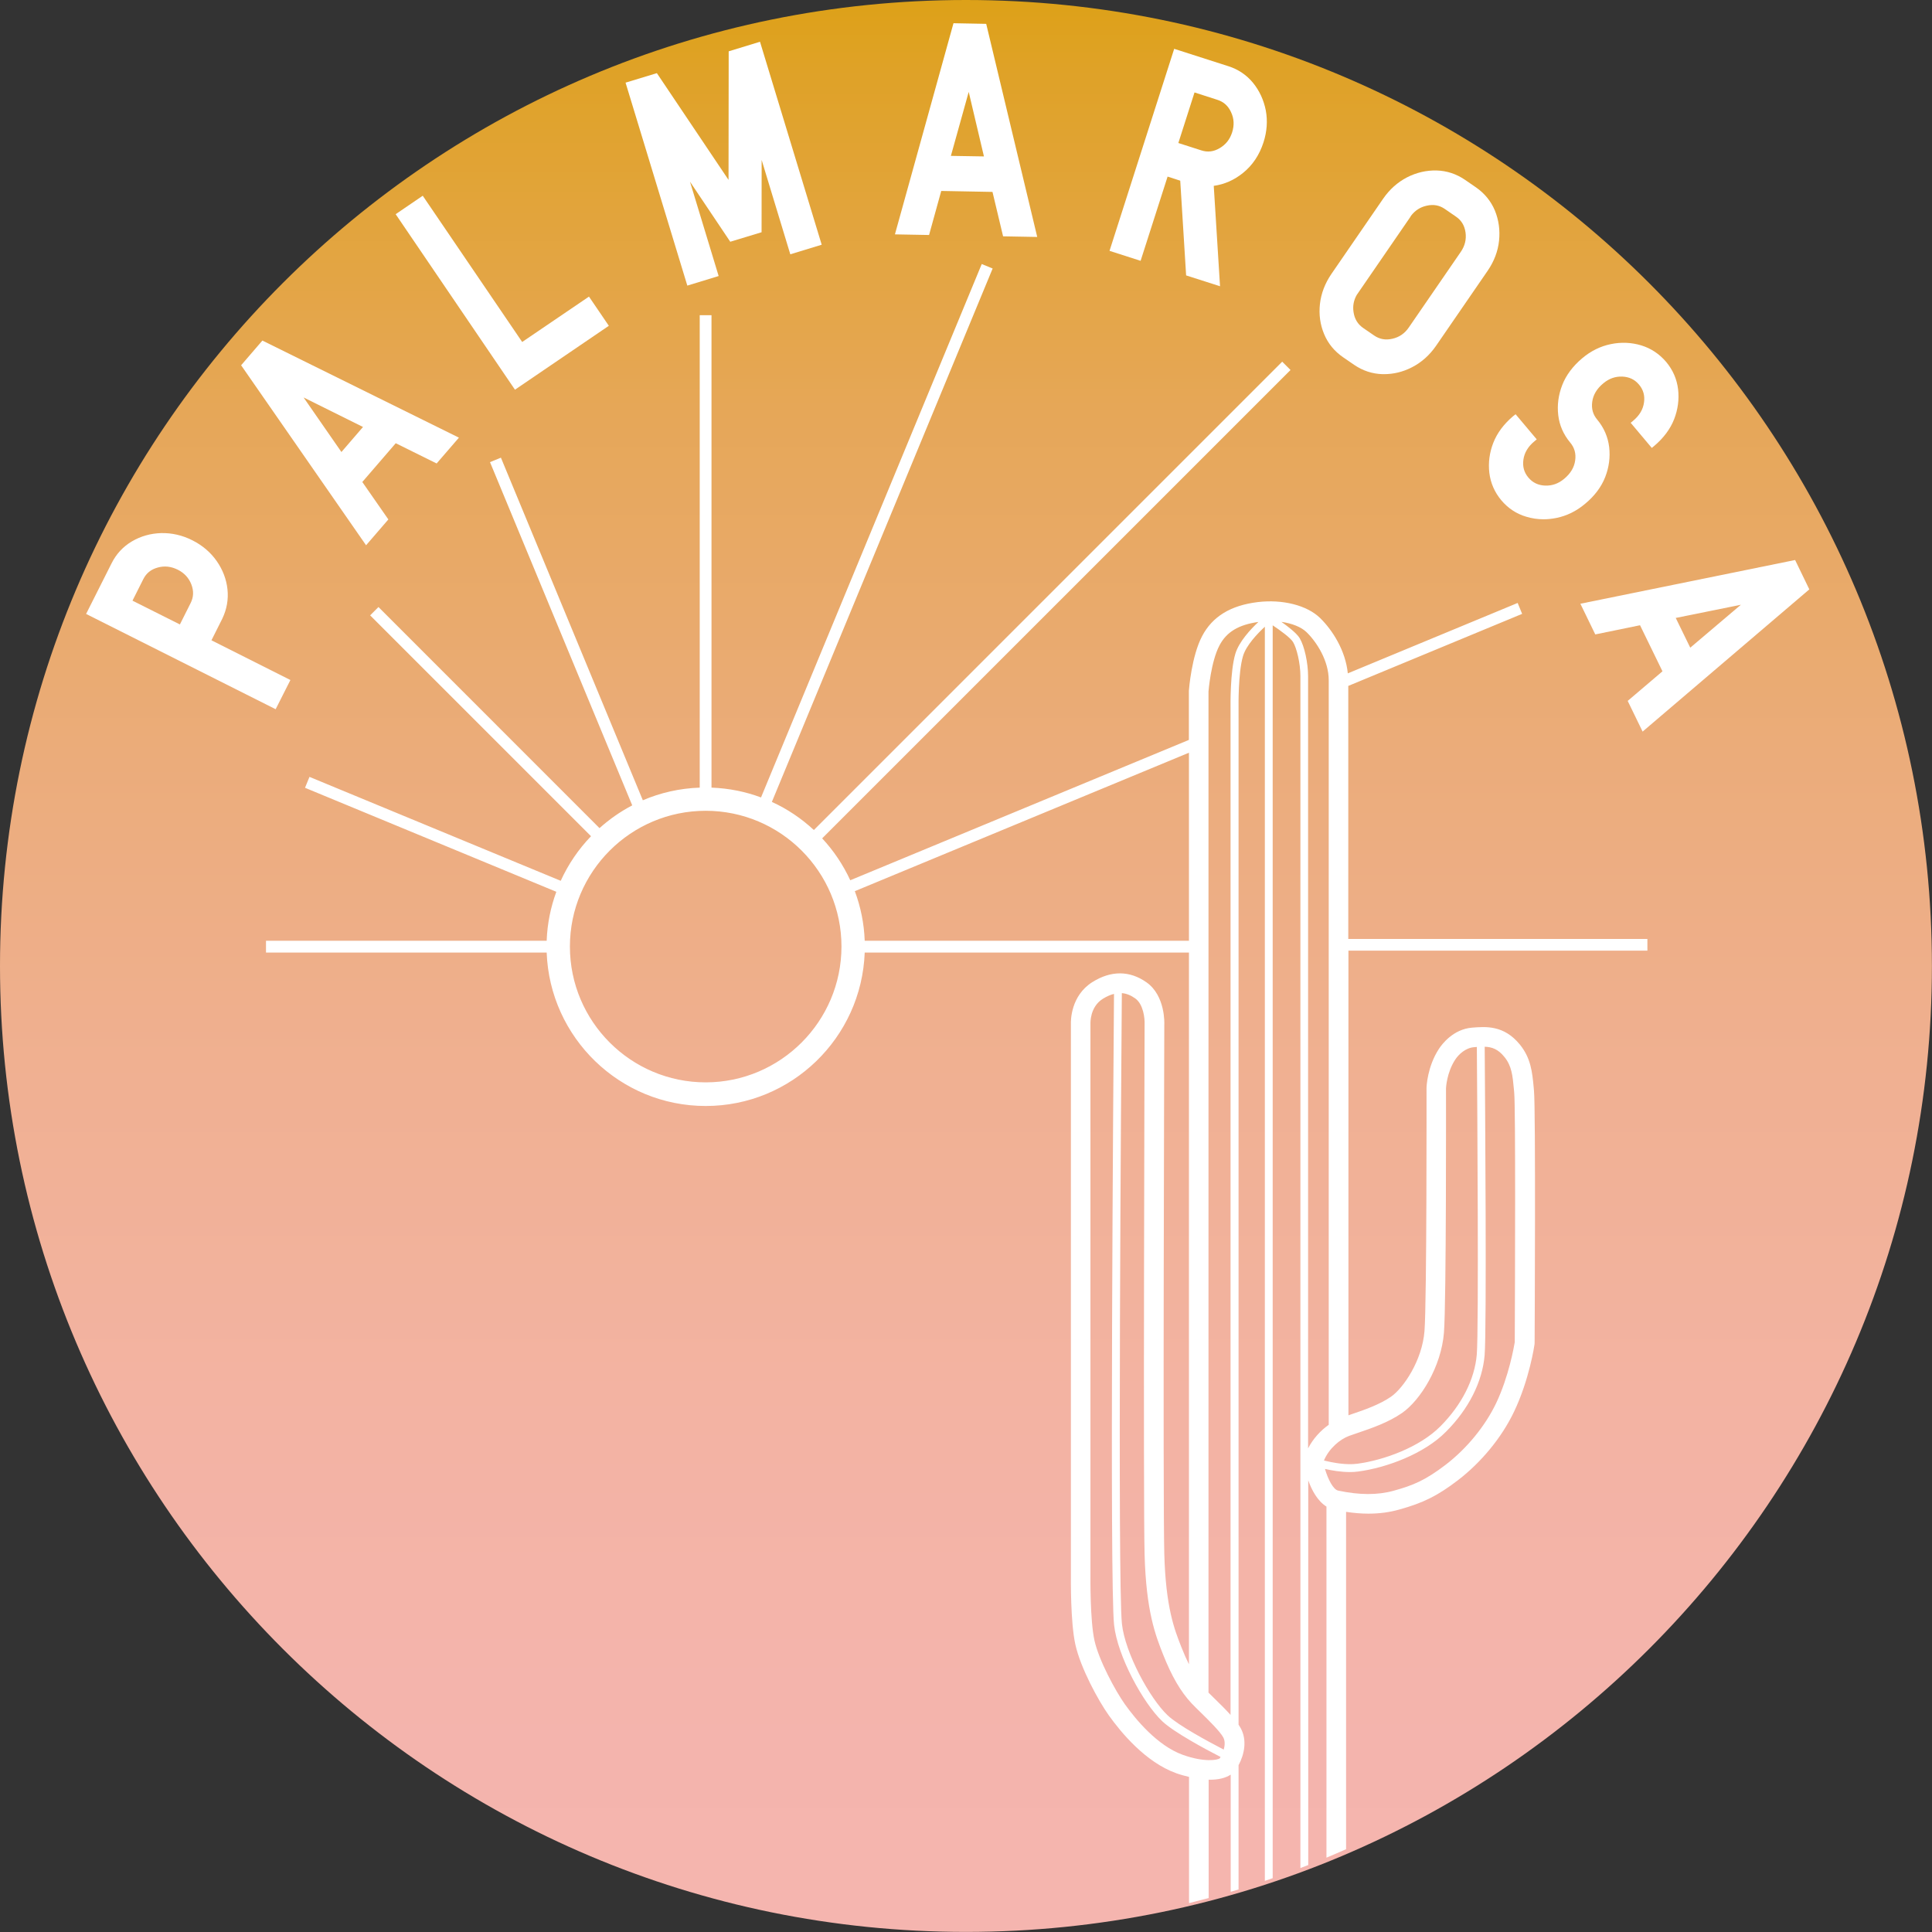
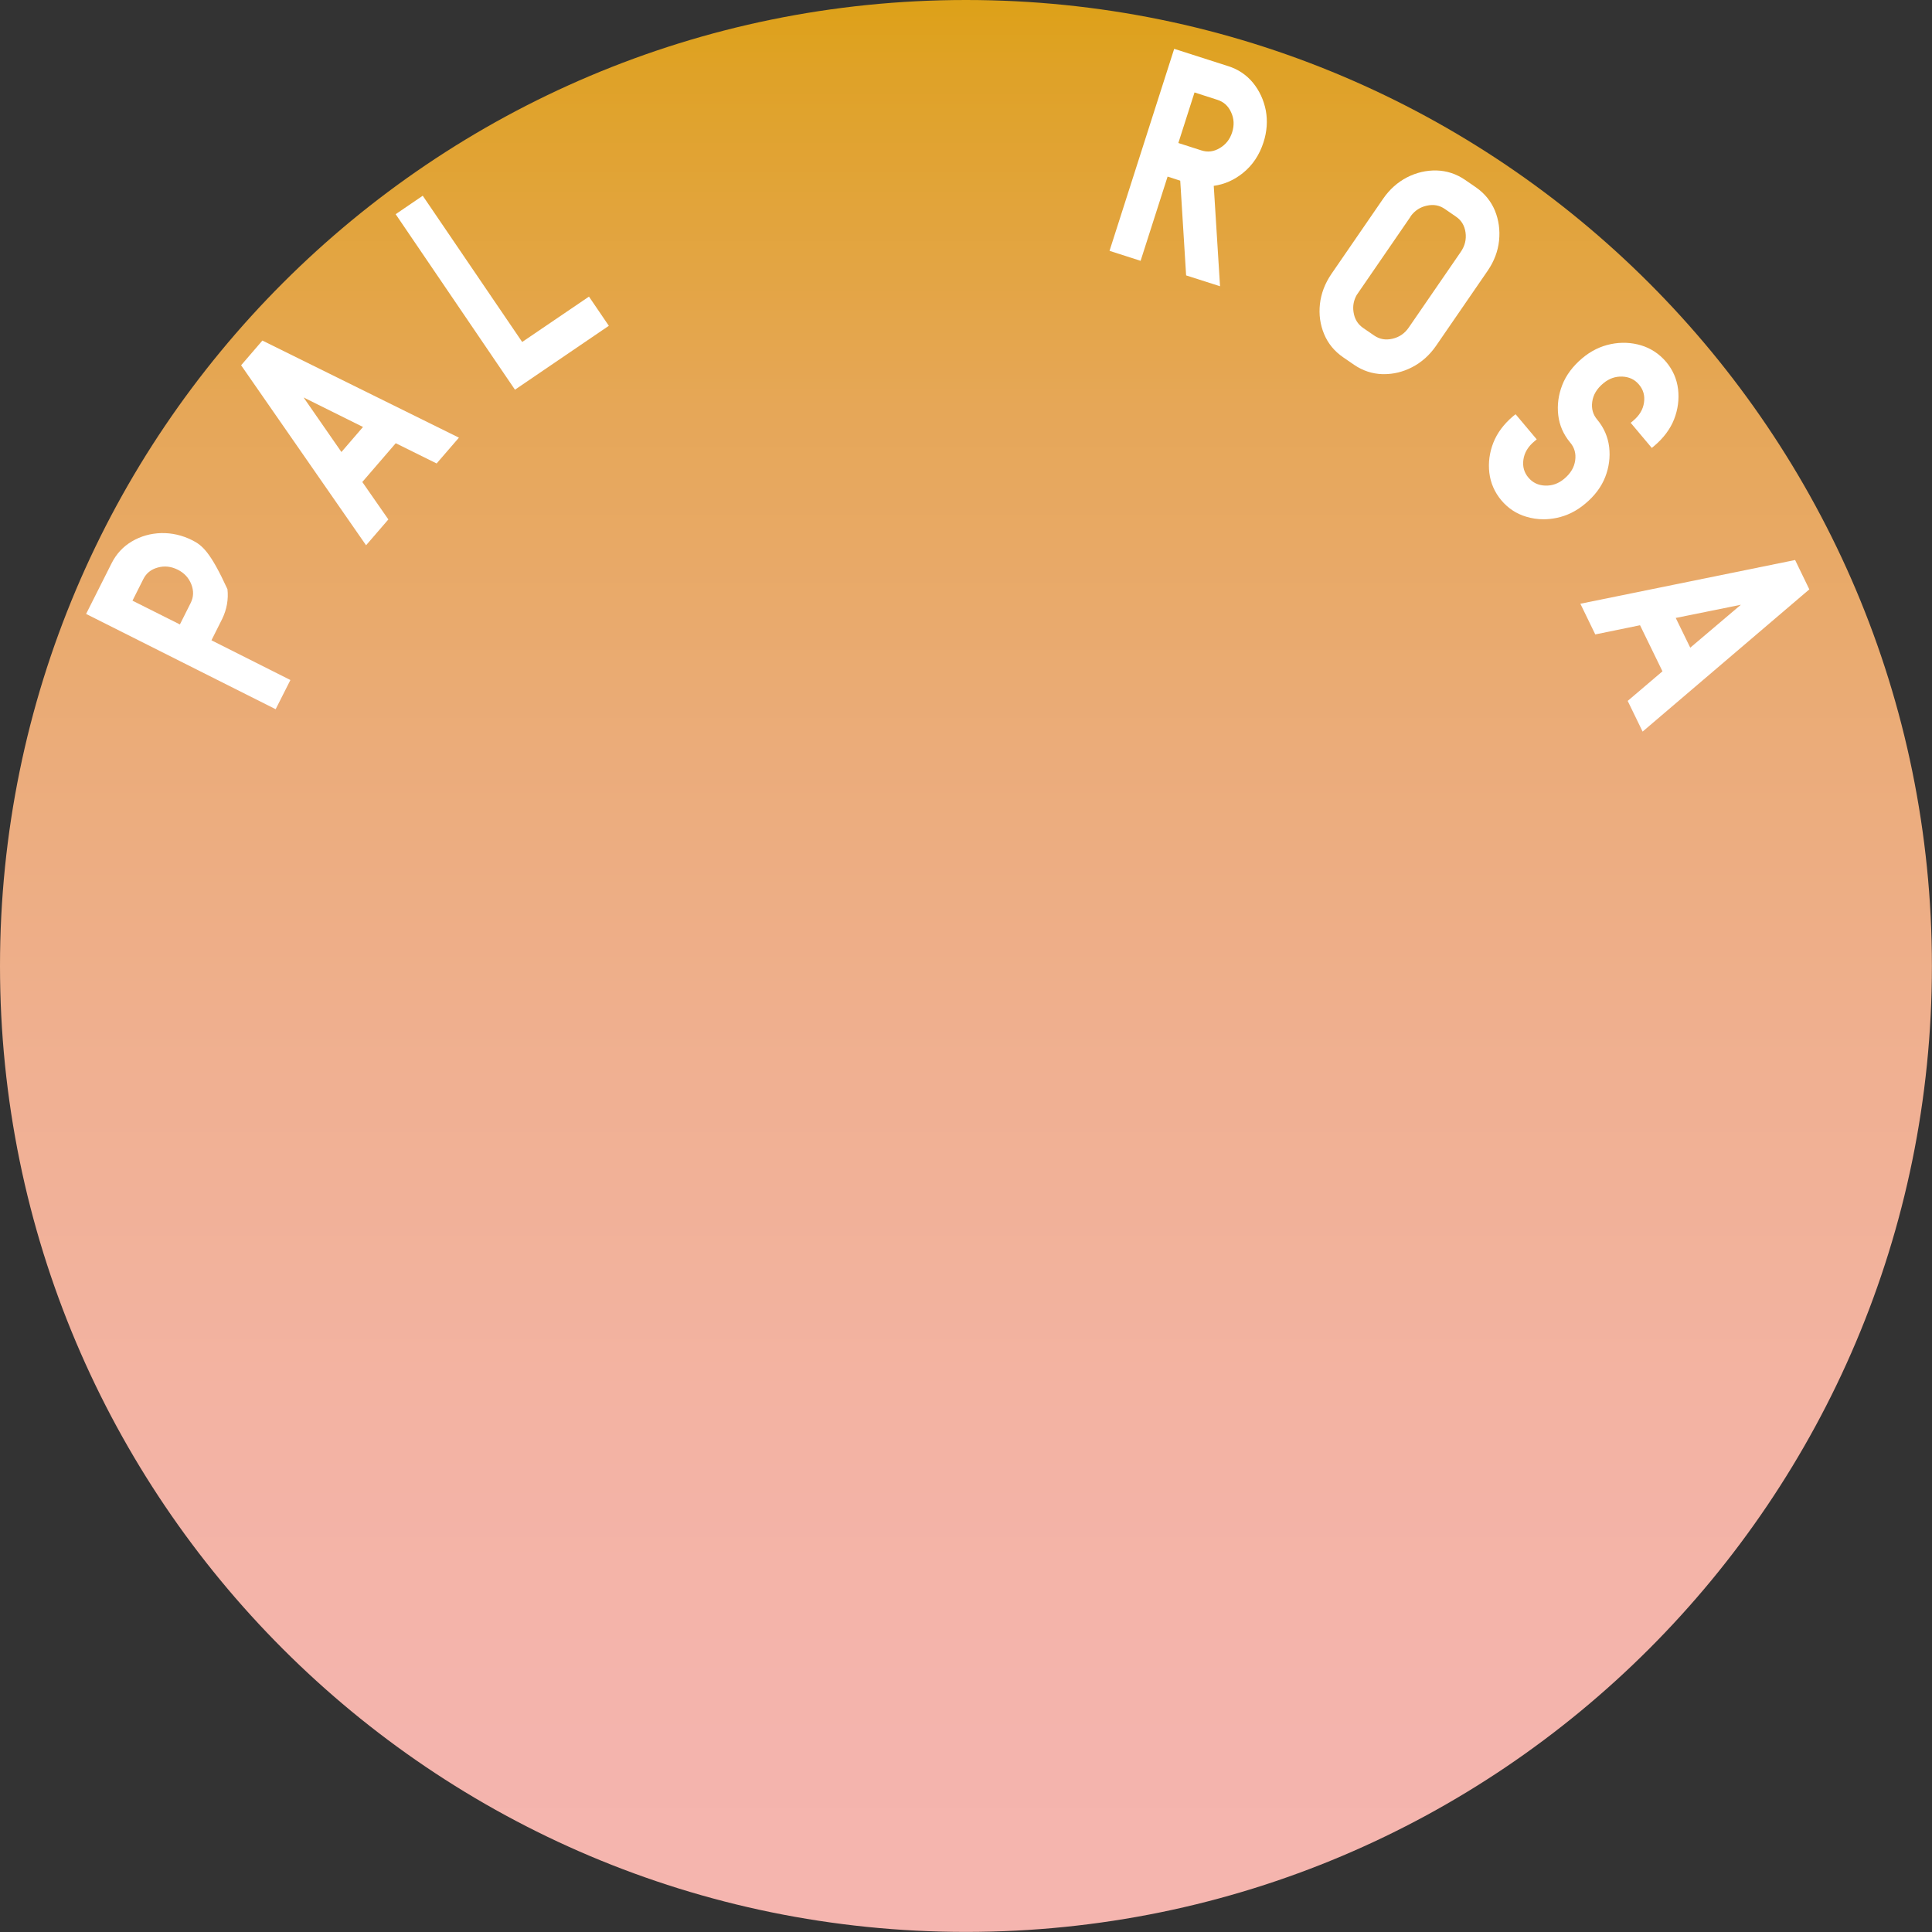
<svg xmlns="http://www.w3.org/2000/svg" width="136" height="136" viewBox="0 0 136 136" fill="none">
  <rect x="0" y="0" width="136" height="136" fill="#333333" stroke="none" />
  <g clip-path="url(#clip0_132_14)">
    <path d="M67.997 135.994C105.551 135.994 135.994 105.551 135.994 67.997C135.994 30.443 105.551 0 67.997 0C30.443 0 0 30.443 0 67.997C0 105.551 30.443 135.994 67.997 135.994Z" fill="url(#paint0_linear_132_14)" />
-     <path d="M115.966 66.925V66.097H94.91V48.284L107.148 43.212L106.833 42.444L94.877 47.4C94.717 45.786 93.794 44.35 92.921 43.499C92.004 42.609 90.285 42.173 88.54 42.383C86.628 42.615 85.341 43.4 84.617 44.786C83.882 46.19 83.7 48.477 83.689 48.626V52.085L59.853 61.964C59.35 60.875 58.682 59.881 57.875 59.014L90.844 26.045L90.258 25.46L57.29 58.428C56.422 57.621 55.428 56.947 54.334 56.45L69.876 18.901L69.108 18.586L53.571 56.135C52.477 55.726 51.306 55.489 50.085 55.444V22.189H49.256V55.444C47.842 55.494 46.488 55.803 45.251 56.334L35.261 32.217L34.493 32.532L44.505 56.693C43.67 57.129 42.897 57.671 42.201 58.295L26.642 42.731L26.056 43.317L41.604 58.864C40.725 59.776 40.002 60.837 39.471 62.003L21.785 54.687L21.471 55.455L39.162 62.776C38.764 63.859 38.526 65.014 38.482 66.224H18.724V67.052H38.482C38.703 73.042 43.632 77.854 49.676 77.854C55.721 77.854 60.649 73.047 60.87 67.052H83.694V117.154C83.512 116.789 83.335 116.392 83.158 115.938C82.672 114.706 82.064 113.165 81.959 109.397C81.854 105.551 81.959 72.428 81.959 72.124C81.965 72.042 82.037 70.097 80.716 69.157C79.528 68.312 78.208 68.307 76.893 69.135C75.368 70.097 75.373 71.859 75.384 72.108V110.933C75.384 111.065 75.346 114.181 75.699 115.767C76.069 117.43 77.324 119.729 78.058 120.756C78.904 121.944 80.639 124.049 82.799 124.823C83.092 124.928 83.396 125.011 83.7 125.082V133.967C84.164 133.851 84.622 133.729 85.081 133.608V125.276C85.108 125.276 85.142 125.281 85.169 125.281C85.749 125.281 86.258 125.171 86.633 124.922V133.171C86.816 133.116 87.004 133.061 87.186 133.005V124.259C87.589 123.508 87.805 122.508 87.335 121.646C87.291 121.569 87.241 121.486 87.186 121.403V49.792C87.186 49.77 87.147 47.361 87.501 46.179C87.727 45.422 88.523 44.593 89.037 44.118V132.403C89.225 132.342 89.407 132.271 89.589 132.21V44.018C90.169 44.405 90.855 44.913 91.026 45.201C91.274 45.615 91.54 46.676 91.54 47.604V131.497C91.722 131.425 91.91 131.359 92.092 131.287V104.209C92.335 104.888 92.739 105.656 93.374 106.054V130.768C93.838 130.574 94.297 130.376 94.755 130.171V106.424C95.302 106.507 95.822 106.551 96.324 106.551C97.092 106.551 97.811 106.457 98.49 106.264C100.192 105.794 101.197 105.292 102.628 104.198C104.28 102.932 105.723 101.175 106.584 99.363C107.651 97.126 108.01 94.728 108.021 94.628L108.027 94.534C108.032 93.86 108.109 78.064 107.982 76.777L107.96 76.528C107.861 75.473 107.761 74.473 106.982 73.522C105.861 72.152 104.584 72.263 103.617 72.34C102.291 72.451 101.501 73.511 101.291 73.832C100.468 75.091 100.418 76.506 100.418 76.589C100.418 76.738 100.441 91.545 100.275 93.695C100.115 95.761 98.8 97.711 97.91 98.325C97.103 98.882 96.009 99.258 95.125 99.557C95.054 99.579 94.987 99.601 94.921 99.628V66.92H115.966V66.925ZM49.676 76.191C44.405 76.191 40.118 71.903 40.118 66.633C40.118 61.362 44.405 57.074 49.676 57.074C54.947 57.074 59.234 61.362 59.234 66.633C59.229 71.903 54.941 76.191 49.676 76.191ZM60.87 66.224C60.826 65.003 60.583 63.826 60.174 62.732L83.694 52.986V66.224H60.87ZM85.865 123.773C85.722 123.895 84.799 124.077 83.263 123.53C81.462 122.883 79.931 121.016 79.18 119.961C78.506 119.01 77.351 116.867 77.042 115.474C76.727 114.043 76.76 110.988 76.76 110.949V72.102V72.064C76.76 72.014 76.716 70.887 77.627 70.312C77.904 70.141 78.163 70.025 78.418 69.964C78.373 75.793 78.103 111.342 78.423 114.375C78.661 116.585 80.473 119.894 81.816 121.165C82.628 121.933 84.832 123.121 85.921 123.679C85.904 123.707 85.882 123.74 85.865 123.773ZM86.142 123.16C85.064 122.602 82.943 121.458 82.197 120.751C80.926 119.552 79.191 116.342 78.976 114.303C78.661 111.331 78.926 75.39 78.97 69.909C79.29 69.937 79.6 70.058 79.909 70.279C80.495 70.694 80.589 71.71 80.572 72.091C80.572 72.423 80.467 105.568 80.572 109.435C80.683 113.447 81.34 115.11 81.871 116.458C82.478 117.994 83.114 119.088 83.876 119.9C84.042 120.077 84.274 120.303 84.528 120.552C85.07 121.082 85.888 121.889 86.109 122.298C86.247 122.558 86.225 122.872 86.142 123.16ZM86.959 46.024C86.584 47.284 86.622 49.698 86.622 49.798V120.718C86.28 120.336 85.876 119.939 85.495 119.568C85.341 119.414 85.197 119.276 85.07 119.149V48.682C85.07 48.66 85.236 46.582 85.843 45.433C86.341 44.483 87.191 43.974 88.584 43.781C88.026 44.3 87.213 45.179 86.959 46.024ZM92.081 101.954V47.61C92.081 46.654 91.821 45.477 91.49 44.925C91.285 44.582 90.694 44.123 90.203 43.775C90.943 43.88 91.589 44.134 91.965 44.494C92.689 45.195 93.534 46.51 93.534 47.886V100.297C92.971 100.695 92.44 101.258 92.081 101.954ZM104.507 95.407C104.662 93.606 104.54 77.324 104.513 73.683C105.015 73.699 105.452 73.848 105.899 74.401C106.413 75.025 106.479 75.716 106.568 76.666L106.59 76.915C106.689 77.92 106.651 89.882 106.629 94.479C106.573 94.805 106.214 96.888 105.319 98.772C104.546 100.391 103.253 101.966 101.772 103.104C100.341 104.198 99.485 104.557 98.103 104.938C96.971 105.253 95.689 105.247 94.192 104.927C93.86 104.855 93.49 104.159 93.269 103.402C93.766 103.518 94.407 103.623 95.031 103.623C95.23 103.623 95.429 103.612 95.617 103.584C97.567 103.325 100.236 102.358 101.789 100.783C103.385 99.186 104.347 97.275 104.507 95.407ZM94.971 101.076C95.147 101.01 95.352 100.943 95.562 100.872C96.523 100.546 97.722 100.137 98.689 99.468C99.999 98.562 101.457 96.197 101.645 93.805C101.816 91.6 101.789 77.202 101.789 76.611C101.789 76.6 101.833 75.511 102.435 74.594C102.678 74.219 103.164 73.766 103.756 73.716C103.827 73.71 103.894 73.705 103.96 73.699C103.988 77.29 104.104 93.606 103.955 95.358C103.805 97.098 102.899 98.888 101.402 100.396C99.938 101.877 97.407 102.789 95.551 103.037C94.766 103.142 93.822 102.966 93.197 102.811C93.545 101.971 94.319 101.314 94.971 101.076Z" fill="white" />
-     <path d="M15.647 43.554C15.967 42.885 16.089 42.189 16.012 41.477C15.934 40.769 15.68 40.101 15.249 39.487C14.818 38.874 14.244 38.388 13.542 38.034C12.835 37.675 12.094 37.51 11.348 37.526C10.603 37.548 9.912 37.742 9.293 38.106C8.669 38.471 8.188 38.99 7.857 39.648L6.061 43.217L19.404 49.924L20.443 47.869L14.885 45.073L15.647 43.554ZM12.509 40.101C12.973 40.333 13.288 40.675 13.47 41.139C13.647 41.598 13.63 42.023 13.426 42.438L12.664 43.957L9.326 42.283L10.089 40.764C10.299 40.349 10.625 40.084 11.1 39.952C11.575 39.819 12.039 39.869 12.509 40.101Z" fill="white" />
+     <path d="M15.647 43.554C15.967 42.885 16.089 42.189 16.012 41.477C14.818 38.874 14.244 38.388 13.542 38.034C12.835 37.675 12.094 37.51 11.348 37.526C10.603 37.548 9.912 37.742 9.293 38.106C8.669 38.471 8.188 38.99 7.857 39.648L6.061 43.217L19.404 49.924L20.443 47.869L14.885 45.073L15.647 43.554ZM12.509 40.101C12.973 40.333 13.288 40.675 13.47 41.139C13.647 41.598 13.63 42.023 13.426 42.438L12.664 43.957L9.326 42.283L10.089 40.764C10.299 40.349 10.625 40.084 11.1 39.952C11.575 39.819 12.039 39.869 12.509 40.101Z" fill="white" />
    <path d="M16.973 25.713L25.769 38.383L27.338 36.565L25.504 33.929L27.858 31.2L30.736 32.625L32.305 30.808L18.47 23.973L16.973 25.713ZM25.553 30.056L24.034 31.819L21.371 27.979L25.553 30.056Z" fill="white" />
    <path d="M36.758 24.073L29.758 13.779L27.852 15.078L36.25 27.432L42.858 22.934L41.46 20.879L36.758 24.073Z" fill="white" />
-     <path d="M51.295 3.613L51.284 12.663L46.239 5.149L44.035 5.818L48.383 20.105L50.588 19.431L48.571 12.79L51.405 17.017L53.61 16.348L53.615 11.26L55.632 17.901L57.842 17.227L53.499 2.939L51.295 3.613Z" fill="white" />
-     <path d="M67.119 1.635L62.997 16.498L65.4 16.542L66.257 13.442L69.865 13.509L70.611 16.636L73.014 16.68L69.423 1.679L67.119 1.635ZM69.263 11.011L66.936 10.973L68.191 6.47L69.263 11.011Z" fill="white" />
    <path d="M88.208 5.834C87.749 5.276 87.164 4.879 86.462 4.658L82.655 3.437L78.103 17.658L80.291 18.36L82.191 12.431L83.081 12.719L83.495 19.387L85.882 20.15L85.44 13.083C86.191 12.978 86.882 12.675 87.501 12.172C88.175 11.63 88.656 10.906 88.943 10.017C89.186 9.26 89.241 8.503 89.103 7.768C88.959 7.044 88.661 6.392 88.208 5.834ZM85.7 7.028C86.142 7.171 86.457 7.453 86.661 7.901C86.871 8.354 86.893 8.818 86.733 9.321C86.573 9.818 86.285 10.177 85.854 10.431C85.429 10.68 85.009 10.73 84.567 10.586L82.948 10.067L84.086 6.508L85.7 7.028Z" fill="white" />
    <path d="M105.231 14.823C104.955 14.161 104.507 13.614 103.905 13.194L103.126 12.658C102.518 12.243 101.849 12.022 101.126 12C100.407 11.984 99.711 12.144 99.043 12.486C98.38 12.829 97.816 13.332 97.363 13.989L93.716 19.293C93.269 19.951 92.998 20.658 92.915 21.398C92.832 22.144 92.932 22.852 93.208 23.515C93.484 24.183 93.938 24.73 94.54 25.144L95.319 25.68C95.927 26.095 96.595 26.316 97.313 26.338C97.352 26.338 97.391 26.338 97.429 26.338C98.103 26.338 98.766 26.178 99.396 25.852C100.065 25.509 100.628 25.006 101.081 24.354L104.728 19.05C105.176 18.393 105.446 17.686 105.524 16.94C105.601 16.194 105.502 15.486 105.231 14.823ZM102.822 17.741L99.175 23.045C98.882 23.476 98.501 23.735 98.015 23.846C97.534 23.956 97.114 23.879 96.733 23.619L95.954 23.084C95.573 22.818 95.352 22.454 95.28 21.967C95.214 21.537 95.291 21.144 95.501 20.768L99.264 15.293L99.33 15.183C99.617 14.812 99.976 14.58 100.424 14.481C100.91 14.37 101.33 14.448 101.711 14.713L102.49 15.249C102.872 15.509 103.093 15.873 103.164 16.365C103.231 16.857 103.12 17.31 102.822 17.741Z" fill="white" />
    <path d="M112.994 33.587C113.264 32.896 113.358 32.183 113.275 31.471C113.187 30.752 112.905 30.106 112.436 29.542C112.132 29.183 112.016 28.769 112.082 28.288C112.148 27.796 112.402 27.366 112.861 26.984C113.264 26.647 113.701 26.492 114.198 26.509C114.69 26.531 115.071 26.713 115.375 27.073C115.679 27.432 115.795 27.846 115.728 28.327C115.662 28.819 115.408 29.25 114.949 29.631L114.789 29.763L116.275 31.531L116.436 31.399C117.099 30.841 117.574 30.205 117.845 29.515C118.115 28.824 118.209 28.111 118.126 27.399C118.038 26.68 117.756 26.034 117.281 25.47C116.8 24.907 116.204 24.515 115.524 24.31C114.844 24.106 114.126 24.073 113.397 24.222C112.668 24.371 111.988 24.702 111.38 25.216C110.717 25.774 110.242 26.41 109.971 27.106C109.701 27.802 109.607 28.515 109.69 29.222C109.772 29.94 110.06 30.587 110.529 31.15C110.833 31.509 110.949 31.924 110.883 32.404C110.817 32.896 110.562 33.327 110.104 33.708C109.701 34.045 109.259 34.2 108.767 34.183C108.275 34.161 107.894 33.979 107.59 33.62C107.286 33.261 107.17 32.846 107.236 32.366C107.303 31.874 107.557 31.443 108.015 31.062L108.176 30.929L106.689 29.161L106.529 29.283C105.866 29.841 105.391 30.476 105.12 31.167C104.85 31.857 104.756 32.57 104.839 33.283C104.927 34.001 105.209 34.648 105.678 35.211C106.153 35.775 106.739 36.167 107.43 36.371C107.828 36.493 108.242 36.554 108.662 36.554C108.96 36.554 109.259 36.52 109.562 36.46C110.292 36.311 110.971 35.979 111.579 35.465C112.248 34.913 112.723 34.277 112.994 33.587Z" fill="white" />
    <path d="M126.364 39.421L111.248 42.499L112.297 44.659L115.447 44.013L117.027 47.256L114.579 49.339L115.629 51.499L127.364 41.488L126.364 39.421ZM122.546 42.571L118.983 45.593L117.961 43.499L122.546 42.571Z" fill="white" />
  </g>
  <defs>
    <linearGradient id="paint0_linear_132_14" x1="68" y1="136" x2="68" y2="0" gradientUnits="userSpaceOnUse">
      <stop stop-color="#F5B5AF" />
      <stop offset="0.129" stop-color="#F4B4AC" />
      <stop offset="0.28" stop-color="#F3B3A2" />
      <stop offset="0.441" stop-color="#F0B092" />
      <stop offset="0.611" stop-color="#EBAC7A" />
      <stop offset="0.786" stop-color="#E6A758" />
      <stop offset="0.964" stop-color="#DFA227" />
      <stop offset="1" stop-color="#DDA118" />
    </linearGradient>
    <clipPath id="clip0_132_14">
      <rect width="136" height="136" fill="white" />
    </clipPath>
  </defs>
</svg>